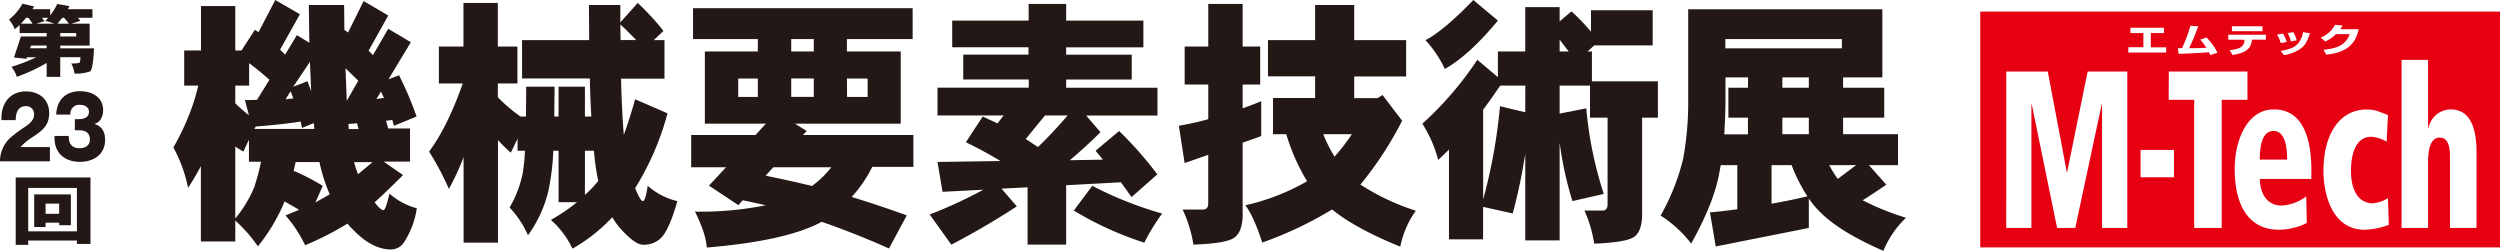
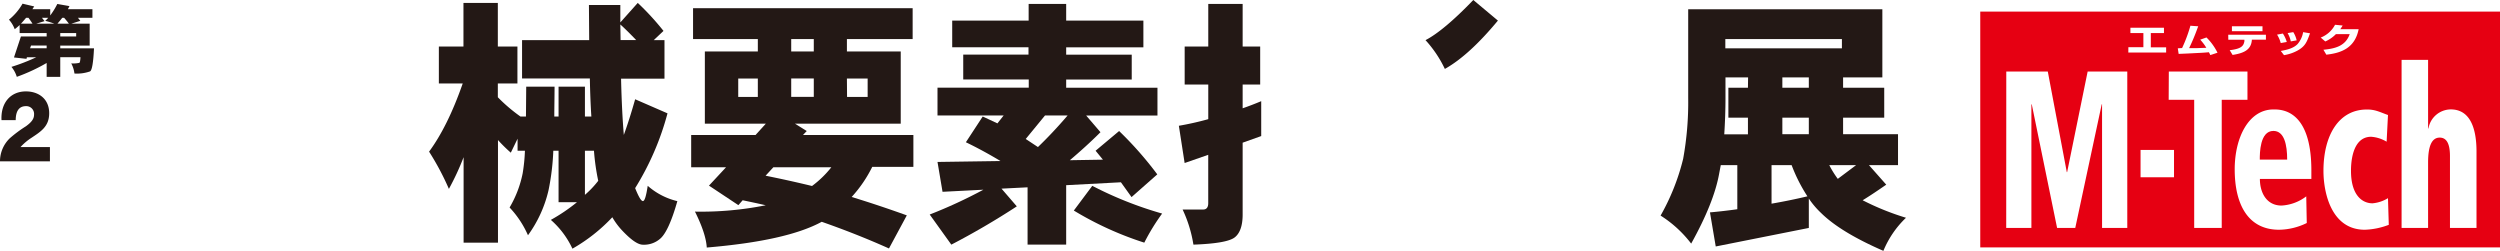
<svg xmlns="http://www.w3.org/2000/svg" viewBox="0 0 680 68.2">
  <defs>
    <style>.cls-1{fill:#e60012;}.cls-2{fill:#231815;}</style>
  </defs>
  <title>mtech_2019_rogo</title>
  <g id="レイヤー_11" data-name="レイヤー 11">
    <path class="cls-1" d="M618.36,35.61c-3.7,0-3.7,6.09-3.7,7.8h7.45C622.11,39.39,621.33,35.61,618.36,35.61Z" />
    <path class="cls-1" d="M538.63,67.3H680V3.16H538.63Zm52.7-19.08h-9.1V40.79h9.1Zm61.9-31.93h7.21V34.94h.1a6.2,6.2,0,0,1,6.07-5.18c5.26,0,7,5.12,7,11.45V62h-7.22V42.43c0-4-1.33-5-2.79-5-2.33,0-3.16,2.69-3.16,6.77V62h-7.21Zm-3.7,15-.37,7.25a9.52,9.52,0,0,0-4.2-1.34c-5.49,0-5.49,8-5.49,9.27,0,6.7,3.11,8.83,5.85,8.83a9.6,9.6,0,0,0,4.21-1.4l.22,7.25a19.86,19.86,0,0,1-6.53,1.34c-9.19,0-11.24-10.24-11.24-16,0-9.76,4.2-16.7,11.79-16.7C646.14,29.76,647.42,30.55,649.53,31.28ZM635.13,6.74l2.07.2a10.66,10.66,0,0,1-.65,1h5c-1,5.1-4.7,6.49-8.79,6.93l-.79-1.34c3-.29,6-.91,7.15-4.25h-3.75a9.38,9.38,0,0,1-2.89,2l-1.25-1.06A7.43,7.43,0,0,0,635.13,6.74Zm-8.68,2,1.88.32c-.87,2.37-1.29,3.54-3.45,4.72A11.53,11.53,0,0,1,621.25,15l-.88-1.14c1.57-.3,3.42-.67,4.58-1.89A6.73,6.73,0,0,0,626.45,8.77Zm-2.68,0a6.88,6.88,0,0,1,.92,2.24l-1.59.28A7.41,7.41,0,0,0,622.23,9Zm-2.83.38A8,8,0,0,1,622,11.42l-1.64.29a8.22,8.22,0,0,0-1-2.29Zm7.75,37.22v2.32h-14c0,3.77,1.83,7.25,5.89,7.25a12.16,12.16,0,0,0,6.72-2.5l.14,7.25a17.51,17.51,0,0,1-7.54,1.83c-8.36,0-12.06-6.77-12.06-16.45,0-8.53,3.74-16.27,10.55-16.27C620.51,29.76,628.69,29.76,628.69,46.33ZM607.08,7.15h8.32V8.48h-8.32Zm-1,2.3h10.25v1.34h-3.83v.15c-.21,2.51-2,3.51-5.24,4l-.78-1.29c3.32-.38,3.77-1.25,4-2.43a1.45,1.45,0,0,1,0-.25v-.16H606.1Zm-12.55,3.62A39.44,39.44,0,0,0,595.79,7l2.13.15-.12.29a55.9,55.9,0,0,1-2.36,5.66l1.85,0,2.83-.1a13.46,13.46,0,0,0-1.66-2.21l1.7-.6a15.22,15.22,0,0,1,3,4.15l-1.95.64c-.22-.45-.27-.56-.39-.77-1.12.11-2.39.18-3.17.21-2.52.14-3.91.19-5.06.24l-.23-1.52Zm-3.61,6.39h21.39v7.68h-7V62h-7.49V27.14h-6.94Zm-11-6.63H583V9h-3.53V7.55h9.13V9h-3.58v3.87h4.17v1.42H578.9Zm-33.21,6.63H557l5.17,27.36h.09l5.58-27.36h10.78V62h-6.86V28.36h-.09L564.47,62h-4.94l-6.89-33.63h-.1V62h-6.85Z" />
-     <path class="cls-2" d="M107.17,34.21l6.14-2.52a92.34,92.34,0,0,0-4.77-11.21l-2.87,1.08,6.08-10.07L105.6,7.83,101.44,15l-1.17-1.23,5.33-9.55L98.91.29,94.67,8.84l-1-.72-.07-6.76H84l.14,10.28L80.75,9.56l-3.21,5.31-1.36-1.36,5.39-9.63L74.88,0,70.31,8.76l-1-.64-3.62,5.6H64V1.65H54.67V13.72H50.1v9.56h3.82a50.74,50.74,0,0,1-1.84,6.25A66.75,66.75,0,0,1,47.16,40.1a39.31,39.31,0,0,1,4,11c1.23-1.86,2.39-3.88,3.48-5.89V65.68H64V60a39.91,39.91,0,0,1,6.15,7,49.54,49.54,0,0,0,7-11.57l.2-.65c1.31.72,2.6,1.44,4,2.3l-3.68,1.51a35.64,35.64,0,0,1,5.33,8.12,85.76,85.76,0,0,0,11.53-5.89,10.61,10.61,0,0,0,1.44,1.58c3.41,3.59,6.89,5.46,10.44,5.46a4.3,4.3,0,0,0,3.69-2.3,22.93,22.93,0,0,0,3.27-8.91,18.37,18.37,0,0,1-7.44-4c-.68,3-1.23,4.52-1.64,4.52s-1.36-.71-2.39-2.15c2.26-2,4.85-4.53,7.72-7.4l-5.26-3.67h7.17v-9H105.6L105,32.84l1.7-.22ZM84.3,16.82l.34,8-1-2.73-3.89,1.51Zm-5.26,8,.75,1.94L77.68,27ZM64,23.28h3.76V17.17c1.91,1.44,3.76,2.95,5.53,4.53L69.9,27.16l-3.28.07,1.09,4.11A39.49,39.49,0,0,1,64,28.1Zm5.33,27.24A34.06,34.06,0,0,1,64,59.43V39.88l2.19,1.37L67.71,38v6H71A62.72,62.72,0,0,1,69.28,50.52Zm-.14-15.45.35-.65c4.57-.36,8.67-.79,12.22-1.36l.4,1.72,3.21-1.29.14,1.58Zm16.6,20,2-4.52a62.46,62.46,0,0,0-7.92-4.1l.55-2.37H86.9a42.78,42.78,0,0,0,2.8,8.77Zm8.53-27.66-.34-8.84c1.16,1.15,2.32,2.22,3.48,3.38Zm.54,7.69-.07-1.37,2.33-.21.41,1.58Zm2.53,12.29a27.6,27.6,0,0,1-1-3l-.06-.29h5Zm5-20.48,1.23-2,.82,1.73Z" />
    <path class="cls-2" d="M174.87,54.69c-.48,0-1.16-1.15-2.11-3.52a75,75,0,0,0,8.8-20.34L172.76,27q-1.55,5.49-3.08,9.7c-.34-4-.61-9.13-.75-15.31h11.81V10.92h-2.93l2.66-2.51a72.09,72.09,0,0,0-7-7.62L168.73,6.1V1.36h-8.54l.07,9.56H142V21.34h18.44c.07,3.74.2,7.19.41,10.35H159.1V23.57h-7.17v8.12h-1.16c0-2.44.07-5.18.07-8.12h-7.71l-.07,8.12h-1.5a44,44,0,0,1-6.15-5.24V22.71h5.33V12.65h-5.33V.79h-9.35V12.65h-6.69V22.71h6.49c-2.73,7.83-5.8,14-9.15,18.54a72.47,72.47,0,0,1,5.39,10.13,70.8,70.8,0,0,0,4-8.62V66h9.35V38.09a40.71,40.71,0,0,0,3.49,3.44l1.84-3.8V41h2a47.09,47.09,0,0,1-.62,6.17,29.8,29.8,0,0,1-3.55,9.27,26.49,26.49,0,0,1,5,7.55,33.7,33.7,0,0,0,5.6-12.29A65.63,65.63,0,0,0,150.5,41h1.43V55h5a47.77,47.77,0,0,1-7.1,4.81,23.62,23.62,0,0,1,5.87,7.83,46.15,46.15,0,0,0,10.85-8.55,19.25,19.25,0,0,0,2.73,3.66c2.39,2.52,4.24,3.81,5.6,3.81a6.65,6.65,0,0,0,4.71-1.65c1.51-1.3,3.08-4.67,4.65-10.2a18.67,18.67,0,0,1-8.06-4.17C175.76,53.32,175.35,54.69,174.87,54.69ZM159.1,53V41h2.46a61,61,0,0,0,1.16,8.18A26.27,26.27,0,0,1,159.1,53Zm9.63-46.35c1.43,1.3,2.86,2.74,4.3,4.24H168.8Z" />
    <path class="cls-2" d="M219.43,35.64l-3.2-2H245V14H230.36V10.63h17.88V2.23H188.51v8.4h17.62V14H191.72V33.63h16.59l-2.8,3.09H188v8.77h9.49l-4.65,5,8,5.31L202,54.47c2.05.43,4.1.86,6.28,1.36a89.2,89.2,0,0,1-19.25,1.73c2.05,4.1,3.07,7.33,3.21,9.77,14.47-1.22,24.85-3.51,31.27-7,5.73,2,11.87,4.38,18.29,7.25l4.85-9q-7.78-2.8-15-5a35.36,35.36,0,0,0,5.6-8.19h11.19V36.72H218.41Zm-13.3-9.27H200.8v-5h5.33Zm24.23-5H236v5h-5.6ZM215.21,10.63h6.14V14h-6.14Zm0,10.71h6.14v5h-6.14Zm10.92,24.15a27.82,27.82,0,0,1-5.26,5.1c-4.43-1.08-8.67-2-12.63-2.8l2.12-2.3Z" />
    <path class="cls-2" d="M292.08,57.27A89.6,89.6,0,0,0,311.25,66a56.84,56.84,0,0,1,4.85-7.91,102.18,102.18,0,0,1-19-7.54Z" />
    <path class="cls-2" d="M307.78,53.61l7-6.18a96.75,96.75,0,0,0-10.38-11.79L298,41l2,2.43-9,.15c2.8-2.38,5.6-4.89,8.33-7.62l-3.89-4.53h19.39V23.86H290V21.63h17.83V14.87H290v-2h21V5.6H290V1.07H279.79V5.6H259v7.26h20.75v2H262v6.76h17.82v2.23H255V31.4h18l-1.7,2.16-4-1.87-4.58,7c3.28,1.58,6.42,3.31,9.42,5.11L255,44.05l1.37,8.12,11.12-.57a132.28,132.28,0,0,1-14.61,6.75l5.88,8.19a206.08,206.08,0,0,0,17.81-10.41l-4.16-4.82,7.09-.36V66.54H290V50.37l14.89-.79ZM282.32,40,279,37.8l5.25-6.4h6.15C287.64,34.63,284.91,37.51,282.32,40Z" />
    <path class="cls-2" d="M343.05,27.52c-1.71.72-3.42,1.37-5.05,1.94V23h4.77V12.65H338V1.07h-9.35V12.65h-6.42V23h6.42v9.41a79.7,79.7,0,0,1-8,1.8l1.57,10.13,6.42-2.23V55.26c0,1.15-.48,1.73-1.37,1.73h-5.6a35.37,35.37,0,0,1,2.94,9.55c6-.21,9.76-.86,11.19-1.94S338,61.44,338,58.35V38.81l5.05-1.8Z" />
-     <path class="cls-2" d="M381.38,32.84l-5.33-7-1.36.86h-6.35v-5.9h14.13V10.92H368.34V1.36H357.71v9.56H344.89v9.84h12.82v5.9H346.26v9.85h3.61a55,55,0,0,0,5.66,12.79,59.71,59.71,0,0,1-16.78,6.53c1.57,2.16,3.07,5.47,4.57,10.14a100.32,100.32,0,0,0,19-9c4.23,3.45,10.44,6.82,18.56,10.13a25,25,0,0,1,4.23-9.78,63.35,63.35,0,0,1-15.08-7.11A96,96,0,0,0,381.38,32.84ZM363,42.61a37.79,37.79,0,0,1-3.07-6.1h7.77A55,55,0,0,1,363,42.61Z" />
    <path class="cls-2" d="M407.43,5.6,400.74,0c-5.32,5.53-9.69,9.2-13,10.92A31.69,31.69,0,0,1,393,18.75C397.47,16.24,402.24,11.86,407.43,5.6Z" />
-     <path class="cls-2" d="M433,14H431.8l1.84-1.65h15.89V2.8H432.75V8.63a53.86,53.86,0,0,0-5.32-5.54l-3.21,2.73V1.94h-9.35V14h-7.44v7l-5.6-4.74a91.29,91.29,0,0,1-14.95,17.39,34.93,34.93,0,0,1,4.31,9.85l2.93-2.81V65.1h9.28V56.27l8.06,1.79a150.25,150.25,0,0,0,3.41-16.24V65.39h9.35V38.81a95.4,95.4,0,0,0,3.48,15.88l8.53-1.94a104.84,104.84,0,0,1-4.77-23.29l-7.24,1.44V23.28h8.26V32h4.78V55.55c0,1.15-.49,1.72-1.3,1.72h-5a34.55,34.55,0,0,1,2.66,9c5.87-.22,9.55-.87,10.91-1.87s2.12-3,2.12-6V32h4.3V22.13H433ZM414.87,30.54,408,28.89a147.41,147.41,0,0,1-4.58,25.36V29.82c1.5-2,3.07-4.24,4.64-6.54h6.83ZM424.22,14V10.78L426.68,14Z" />
    <path class="cls-2" d="M506.64,54.47c2.12-1.29,4.23-2.73,6.42-4.24l-4.71-5.32h7.91v-8.4H501.32V32h11.19V23.86H501.32V21.05H512V2.52H459.19V26.66a86,86,0,0,1-1.37,16.53,60.11,60.11,0,0,1-6.14,15.45A31.91,31.91,0,0,1,460,66.26c4.08-7.33,6.68-13.73,7.64-19.19l.41-2.16h4.5v12c-2.45.35-5,.64-7.44.86l1.57,9.27L492,62V54a22.87,22.87,0,0,0,3.28,3.88q5.33,5.28,17,10.35a26.29,26.29,0,0,1,6.15-9A71,71,0,0,1,506.64,54.47Zm-31.2-30.61h-5.32V32h5.32v4.53H469c.2-3.17.33-6.47.33-9.85V21.05h6.15Zm6.42,31.54V44.91h5.46a43.55,43.55,0,0,0,4.3,8.49C488.34,54.18,485.13,54.83,481.86,55.4ZM492,36.51H484.8V32H492Zm0-12.65H484.8V21.05H492ZM469.29,13.15V10.63H501v2.52Zm30.59,35.5a25.9,25.9,0,0,1-2.32-3.74h7.31Z" />
    <path class="cls-2" d="M16.39,9h4.33v.92H16.39ZM6.13,1A15.42,15.42,0,0,1,2.44,5.35,8.11,8.11,0,0,1,4,7.94,12.58,12.58,0,0,0,5.34,6.8V9h7.35v.92h-7L3.8,15.63,7.2,16l.12-.42H9.85a53.3,53.3,0,0,1-6.74,2.61A7.8,7.8,0,0,1,4.57,20.9a49.36,49.36,0,0,0,8.12-3.77V20.9h3.7V15.55h5.5c-.05.94-.15,1.45-.3,1.54a7.61,7.61,0,0,1-2.21.15A7.87,7.87,0,0,1,20.25,20a10.66,10.66,0,0,0,4.24-.58c.54-.3.89-2.38,1.08-6.28H16.39v-.74h8V6.44h-5l2.46-.77-.65-.83h3.94V2.5H18.47l.42-.84-3.3-.58a20.58,20.58,0,0,1-1.93,3.13V2.5H8.81l.49-.75Zm6.56,12.12H8.18l.26-.74h4.25Zm-7-6.68c.45-.47.91-1,1.41-1.6h.64c.35.47.73,1,1.1,1.6Zm4.16,0,2.26-.69c-.23-.29-.45-.61-.7-.91h1.71a8.06,8.06,0,0,1-.82.83,21.68,21.68,0,0,1,2.48.77Zm5.77,0c.45-.52.89-1.05,1.32-1.6h.5c.41.47.86,1,1.3,1.6Z" />
-     <path class="cls-2" d="M7.67,62.92V51.12H20.92v11.8ZM24.61,48.27H4.27V66.61h3.4V65.43H20.92v.92h3.69Zm-5.33,4.61H9.3v8.86h3.1V60.57h3.69v.69h3.19ZM12.4,58.15V55.38h3.69v2.77Z" />
    <path class="cls-2" d="M0,43.88a8.7,8.7,0,0,1,2.64-6.25,34.2,34.2,0,0,1,4.42-3.29c1.28-.94,2.2-1.86,2.2-3.12a2.12,2.12,0,0,0-2.18-2.35c-2.18,0-2.79,1.75-2.81,3.8H.41C.17,28,2.84,24.86,7.06,24.86c3.34,0,6.32,1.94,6.32,5.95,0,3.61-2.32,5-4.8,6.66a14.93,14.93,0,0,0-3,2.53h8v3.88Z" />
-     <path class="cls-2" d="M20.37,32.4c.36,0,.73.06,1.09,0,1.21,0,2.74-.35,2.74-2,0-1.21-1.09-1.88-2.42-1.88a2.38,2.38,0,0,0-2.62,2.66H15.3c.1-4.2,2.84-6.38,6.45-6.38,2.93,0,6.3,1.37,6.3,5.2,0,1.64-.8,3.37-2.35,3.66v.06c1.94.56,2.89,2.1,2.89,4.31,0,4.25-3.49,6-6.84,6-3.95,0-7.15-2.24-6.91-7.06H18.7c-.05,2.24.94,3.34,3,3.34,1.4,0,2.74-.67,2.74-2.31,0-2.08-1.36-2.56-3-2.56-.36,0-.73,0-1.09,0Z" />
  </g>
</svg>